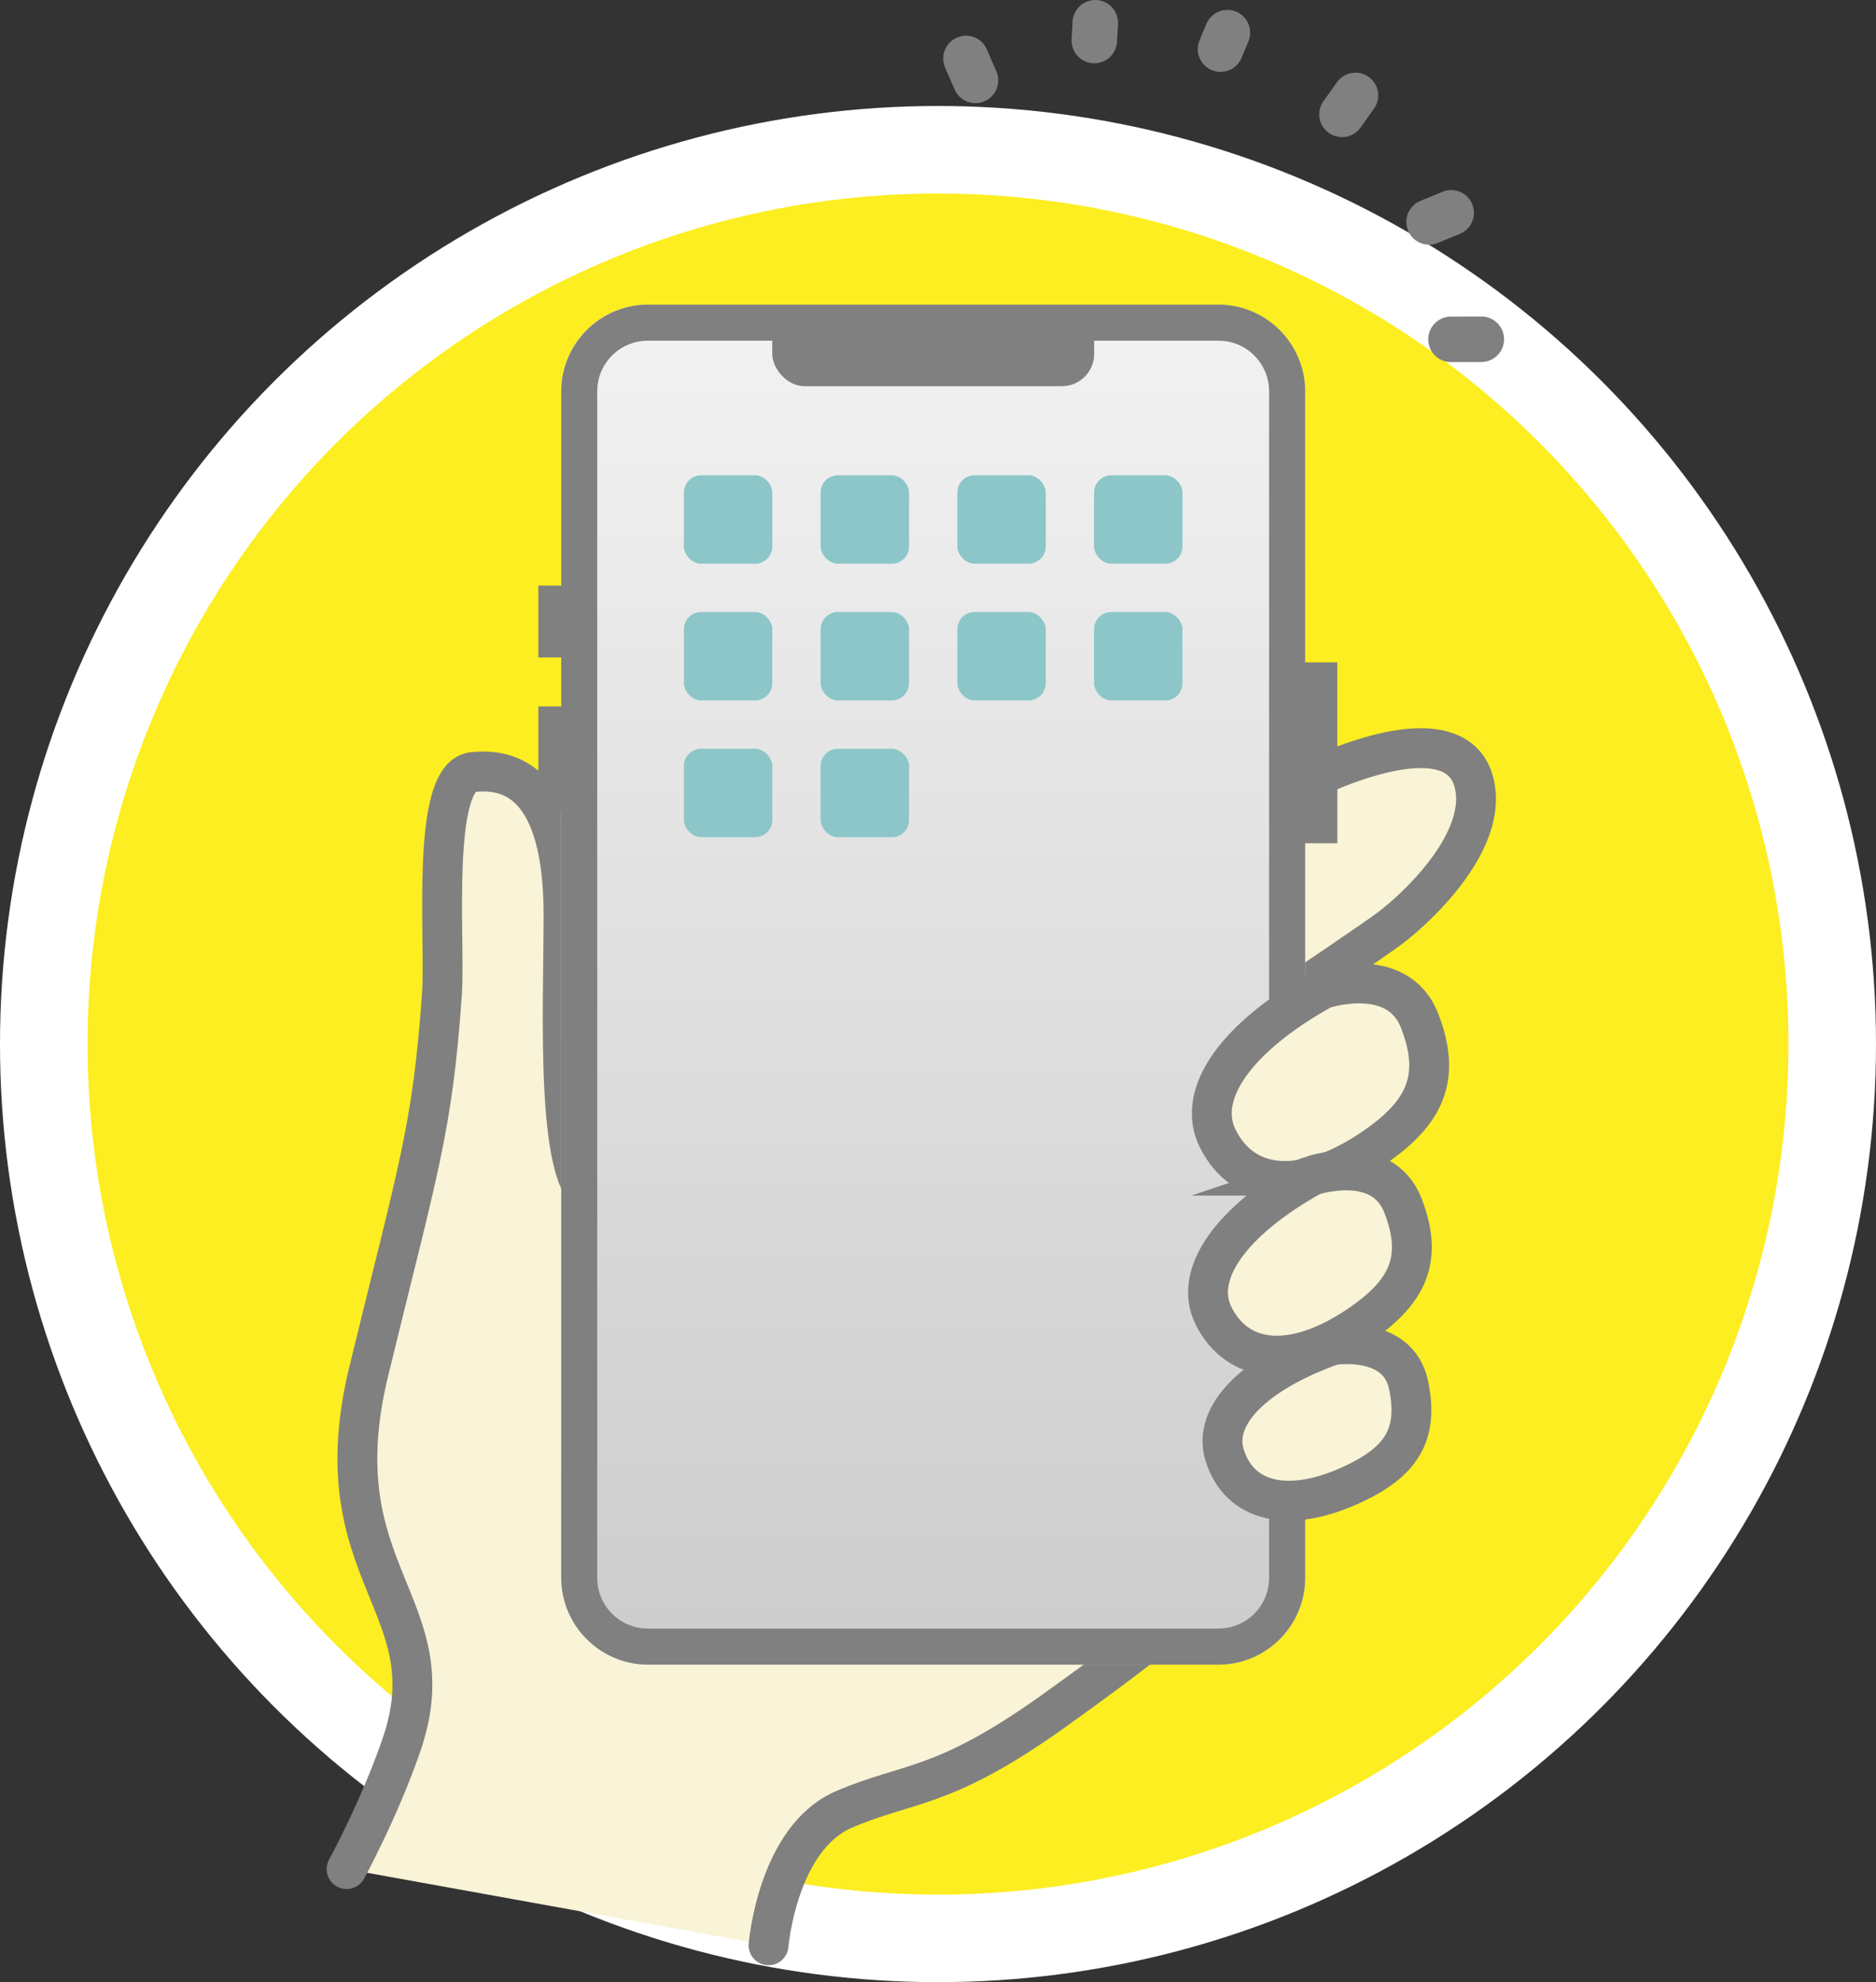
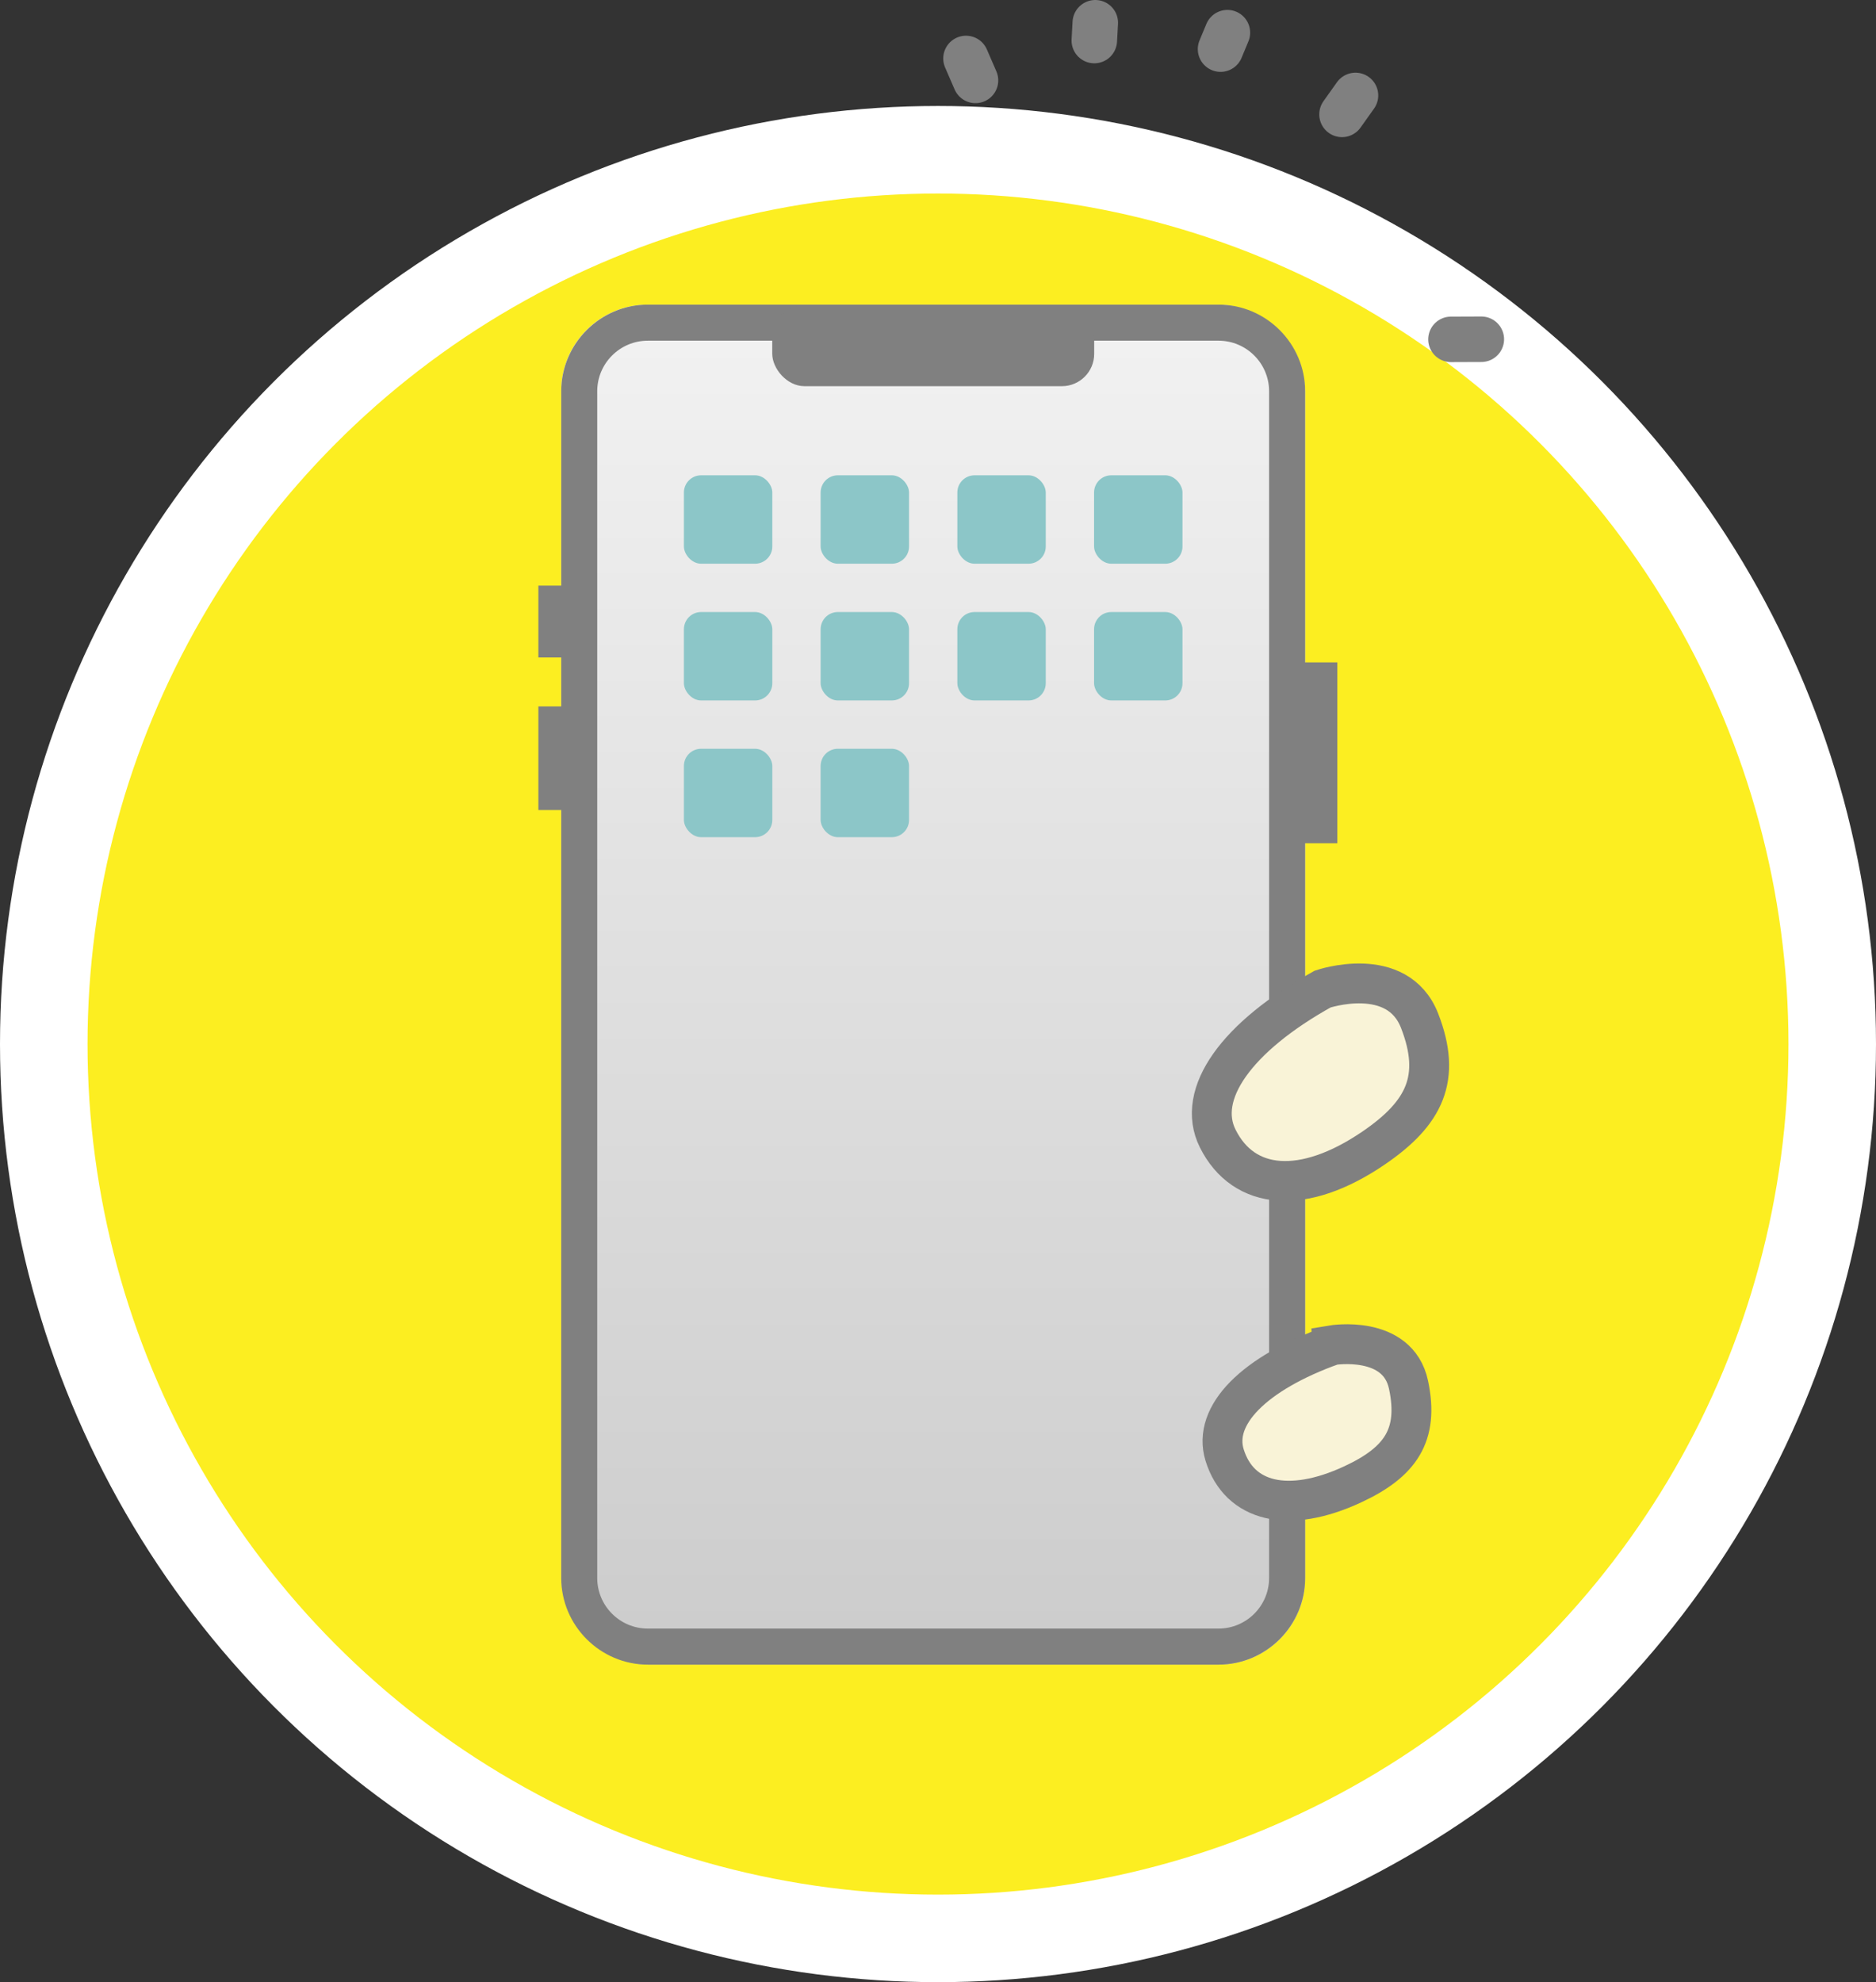
<svg xmlns="http://www.w3.org/2000/svg" id="_レイヤー_2" viewBox="0 0 325.74 344.14">
  <rect x="0" y="0" width="325.74" height="344.14" fill="#333333" stroke="none" />
  <defs>
    <style>.cls-1{fill:none;stroke-linejoin:round;stroke-width:7.9px;}.cls-1,.cls-2{stroke:gray;stroke-linecap:round;}.cls-3{fill:gray;}.cls-4{fill:#fcee21;stroke:#fff;stroke-width:15.2px;}.cls-4,.cls-2{stroke-miterlimit:10;}.cls-5{fill:#8cc6c8;}.cls-2{fill:#f9f3d7;stroke-width:6.92px;}.cls-6{fill:url(#_名称未設定グラデーション_436);}</style>
    <linearGradient id="_名称未設定グラデーション_436" x1="162.03" y1="289.01" x2="162.03" y2="52.89" gradientUnits="userSpaceOnUse">
      <stop offset="0" stop-color="#ccc" />
      <stop offset="1" stop-color="#f2f2f2" />
    </linearGradient>
  </defs>
  <g id="_レイヤー_1-2">
    <circle class="cls-4" cx="162.87" cy="181.27" r="155.27" />
    <rect class="cls-3" x="103.88" y="172.85" width="5.62" height="17.99" />
-     <path class="cls-2" d="M60.18,324.51s5.65-10.32,9.52-21.53c8.42-24.36-14.27-29.61-5.66-64.94s11.04-41.89,12.7-65.49c.64-9.17-2.04-37.71,5.38-38.51,10.9-1.17,15.73,8.28,15.73,24.84s-1.66,48.86,6.21,49.27c7.87.41,113.42-67.96,121.18-71.77,14.96-7.34,29.29-10.08,30.92.55,1.49,9.73-9.94,20.56-14.91,24.29-4.71,3.53-46.1,31.19-46.1,31.19,0,0,12.42,34.78,15.73,52.58,3.31,17.8,2.48,28.09,2.48,28.09-7.18,6.62-15.65,13.43-30.36,23.95-19.32,13.8-25.04,12.23-36.44,17.11-11.59,4.97-13.11,23.6-13.11,23.6" />
    <rect class="cls-6" x="97.44" y="52.89" width="129.18" height="236.12" rx="15.04" ry="15.04" />
    <path class="cls-3" d="M211.58,52.89h-99.09c-8.27,0-15.04,6.77-15.04,15.04v206.04c0,8.27,6.77,15.04,15.04,15.04h99.09c8.27,0,15.04-6.77,15.04-15.04V67.93c0-8.27-6.77-15.04-15.04-15.04ZM220.36,273.97c0,4.84-3.94,8.78-8.78,8.78h-99.1c-4.84,0-8.78-3.94-8.78-8.78V67.93c0-4.84,3.94-8.78,8.78-8.78h99.1c4.84,0,8.78,3.94,8.78,8.78v206.04Z" />
    <rect class="cls-3" x="93.48" y="101.67" width="5.62" height="12.48" />
    <rect class="cls-3" x="93.48" y="122.65" width="5.62" height="17.99" />
    <rect class="cls-3" x="226" y="115" width="6.21" height="31.4" />
    <rect class="cls-3" x="134.09" y="52.97" width="55.9" height="14.08" rx="5.61" ry="5.61" />
    <path class="cls-2" d="M229.66,171.72s12.98-4.42,16.84,5.52c3.86,9.94.88,16.03-8.01,22.09-12.15,8.28-22.52,7.41-27.05-1.66-3.86-7.73,3.31-17.67,18.22-25.95Z" />
-     <path class="cls-2" d="M227.8,204.12s12.17-4.14,15.8,5.18c3.62,9.32.82,15.03-7.51,20.71-11.39,7.77-21.12,6.95-25.37-1.55-3.62-7.25,3.11-16.57,17.09-24.34Z" />
    <path class="cls-2" d="M231.32,233.55s11.39-1.91,13.25,6.88-1.45,13.44-9.67,17.27c-11.22,5.23-19.73,3.09-22.26-5.06-2.16-6.95,5.16-14.23,18.68-19.08Z" />
    <rect class="cls-5" x="118.75" y="82.52" width="15.35" height="15.35" rx="2.99" ry="2.99" />
    <rect class="cls-5" x="142.49" y="82.52" width="15.35" height="15.35" rx="2.99" ry="2.99" />
    <rect class="cls-5" x="166.23" y="82.52" width="15.35" height="15.35" rx="2.99" ry="2.99" />
    <rect class="cls-5" x="189.97" y="82.52" width="15.35" height="15.35" rx="2.99" ry="2.99" />
    <rect class="cls-5" x="118.75" y="106.26" width="15.35" height="15.35" rx="2.99" ry="2.99" />
    <rect class="cls-5" x="142.49" y="106.26" width="15.35" height="15.35" rx="2.99" ry="2.99" />
    <rect class="cls-5" x="166.23" y="106.26" width="15.35" height="15.35" rx="2.99" ry="2.99" />
    <rect class="cls-5" x="189.97" y="106.26" width="15.35" height="15.35" rx="2.99" ry="2.99" />
    <rect class="cls-5" x="118.75" y="130" width="15.35" height="15.35" rx="2.99" ry="2.99" />
    <rect class="cls-5" x="142.49" y="130" width="15.35" height="15.35" rx="2.99" ry="2.99" />
    <path class="cls-1" d="M167.73,10.15c.55,1.27,1.1,2.54,1.65,3.81" />
    <path class="cls-1" d="M190.18,3.95c-.06,1.03-.11,2.06-.17,3.09" />
    <path class="cls-1" d="M213.12,5.67c-.4.95-.79,1.91-1.19,2.86" />
    <path class="cls-1" d="M235.36,16.57c-.78,1.1-1.56,2.19-2.34,3.29" />
-     <path class="cls-1" d="M251.98,36.95c-1.28.53-2.56,1.05-3.84,1.58" />
    <path class="cls-1" d="M251.94,58.92c1.76,0,3.51-.01,5.27-.02" />
  </g>
</svg>